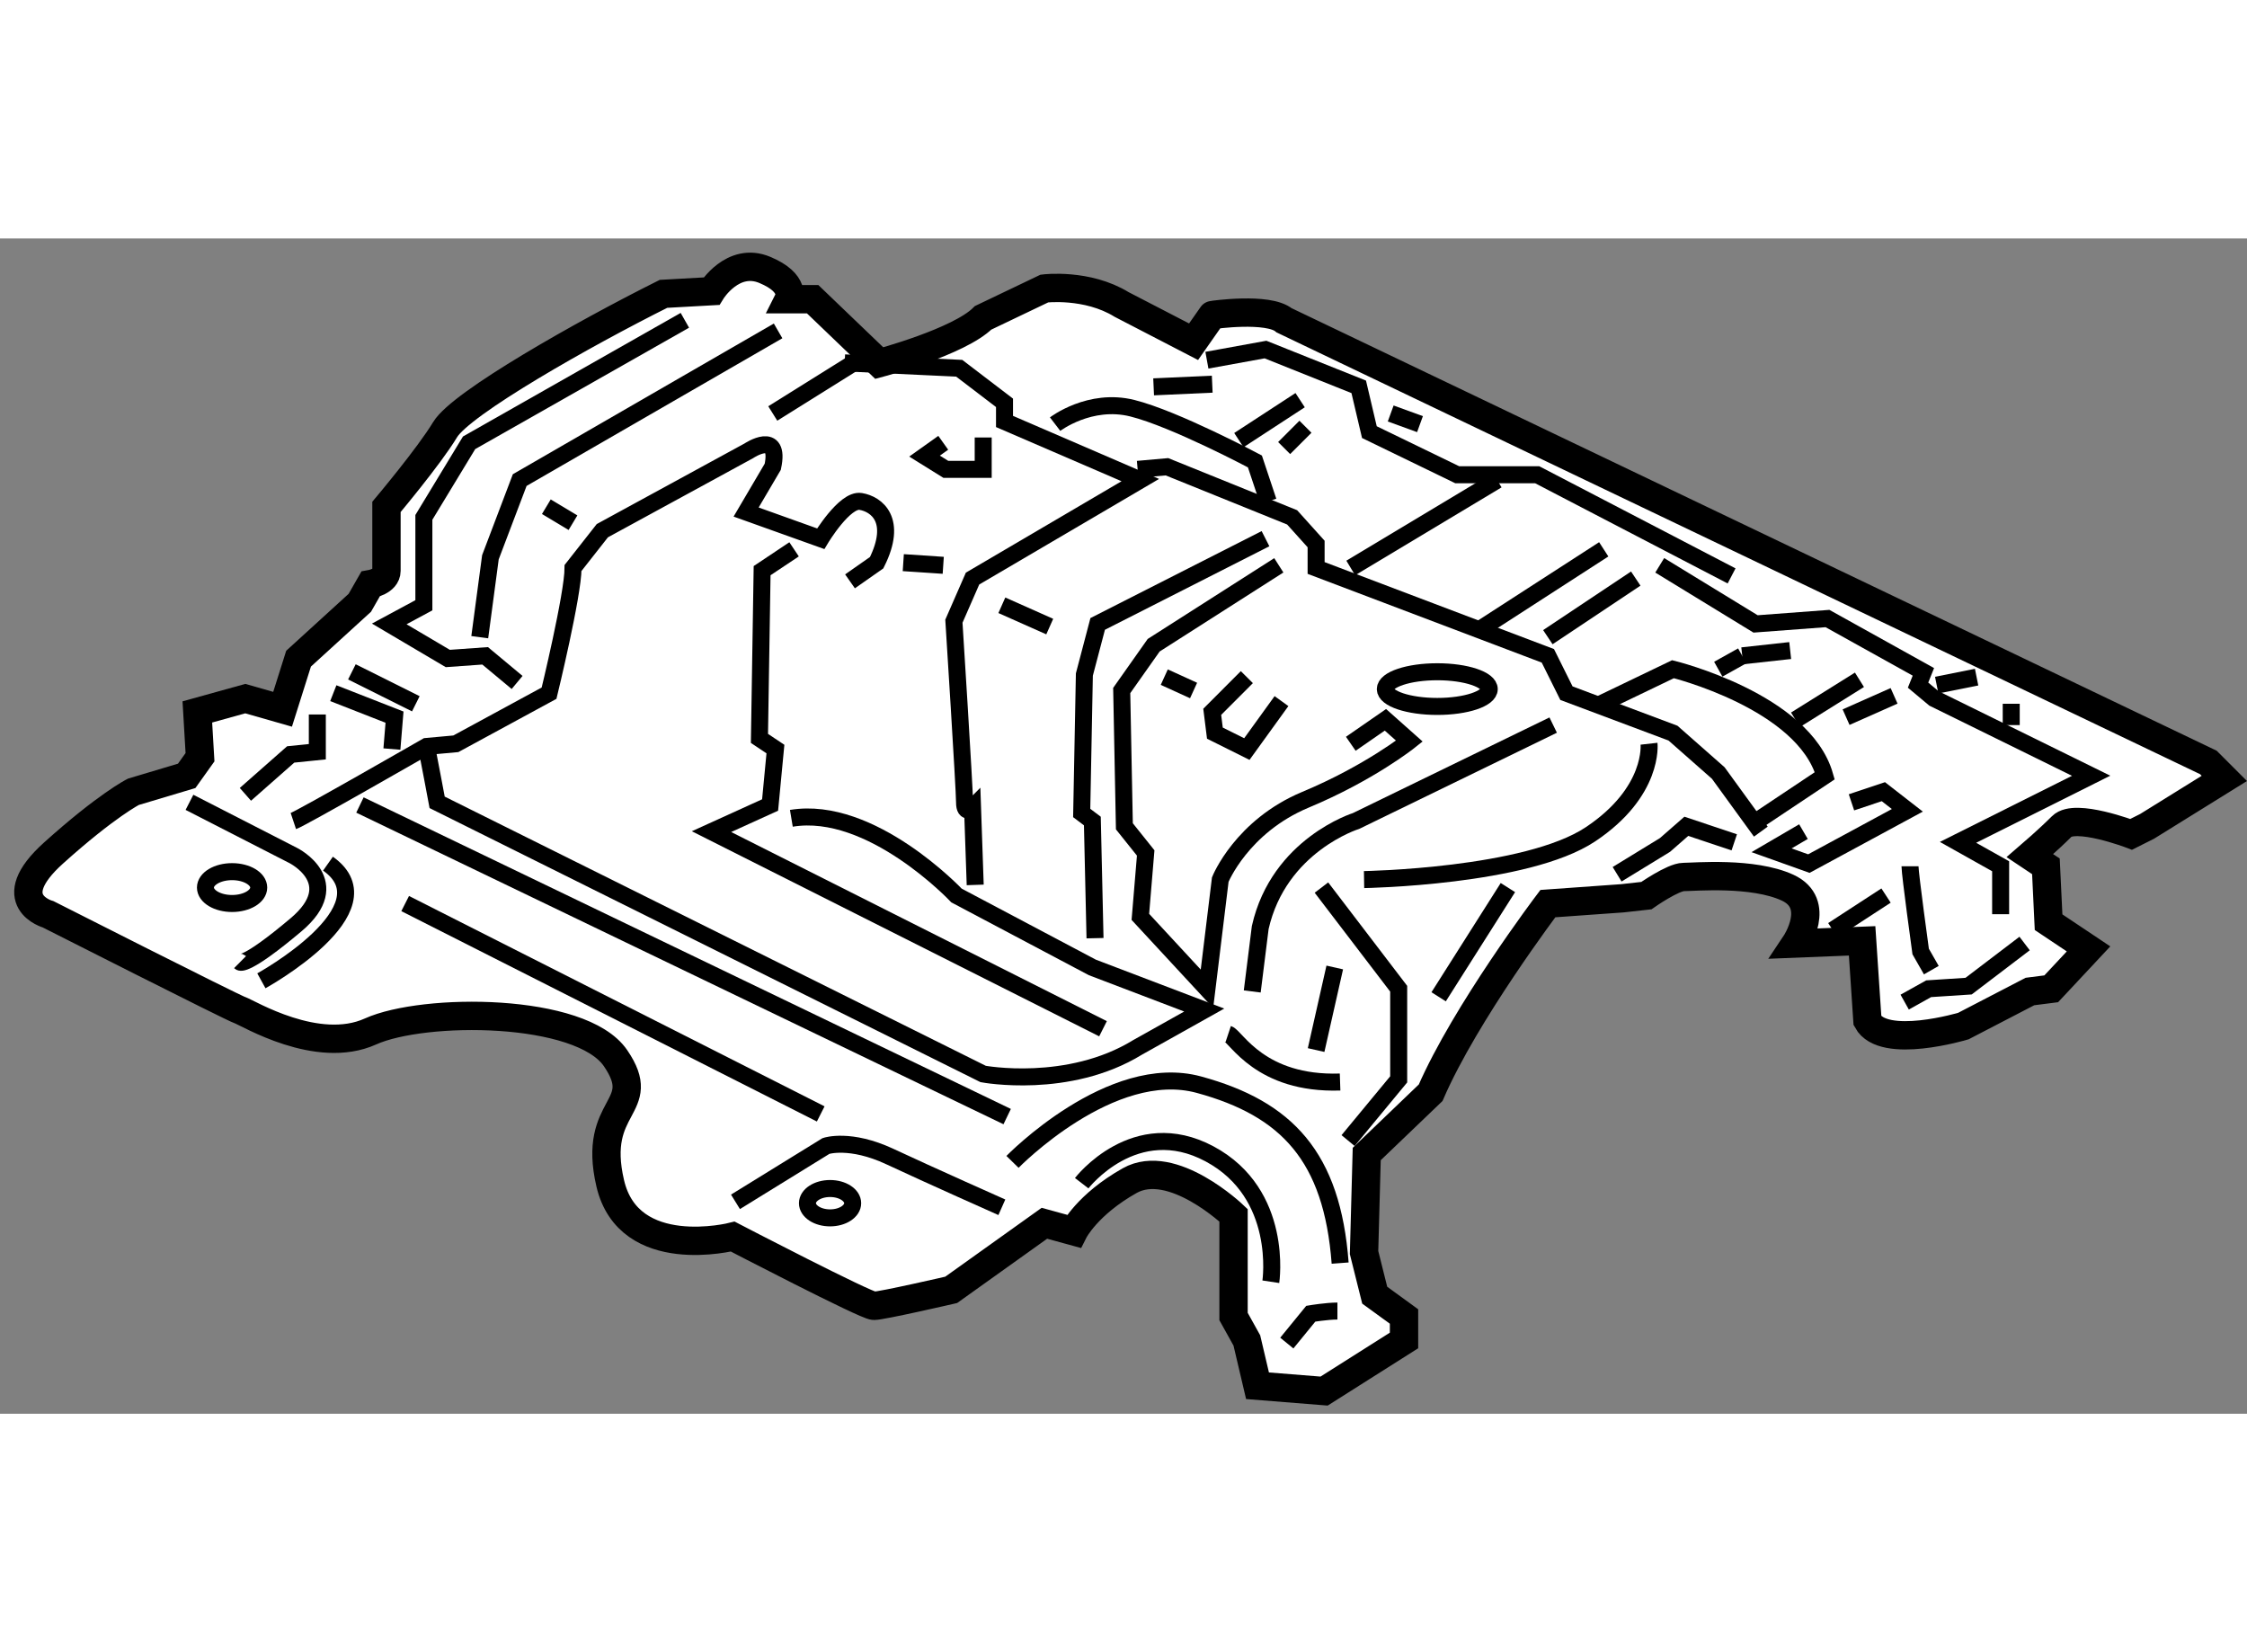
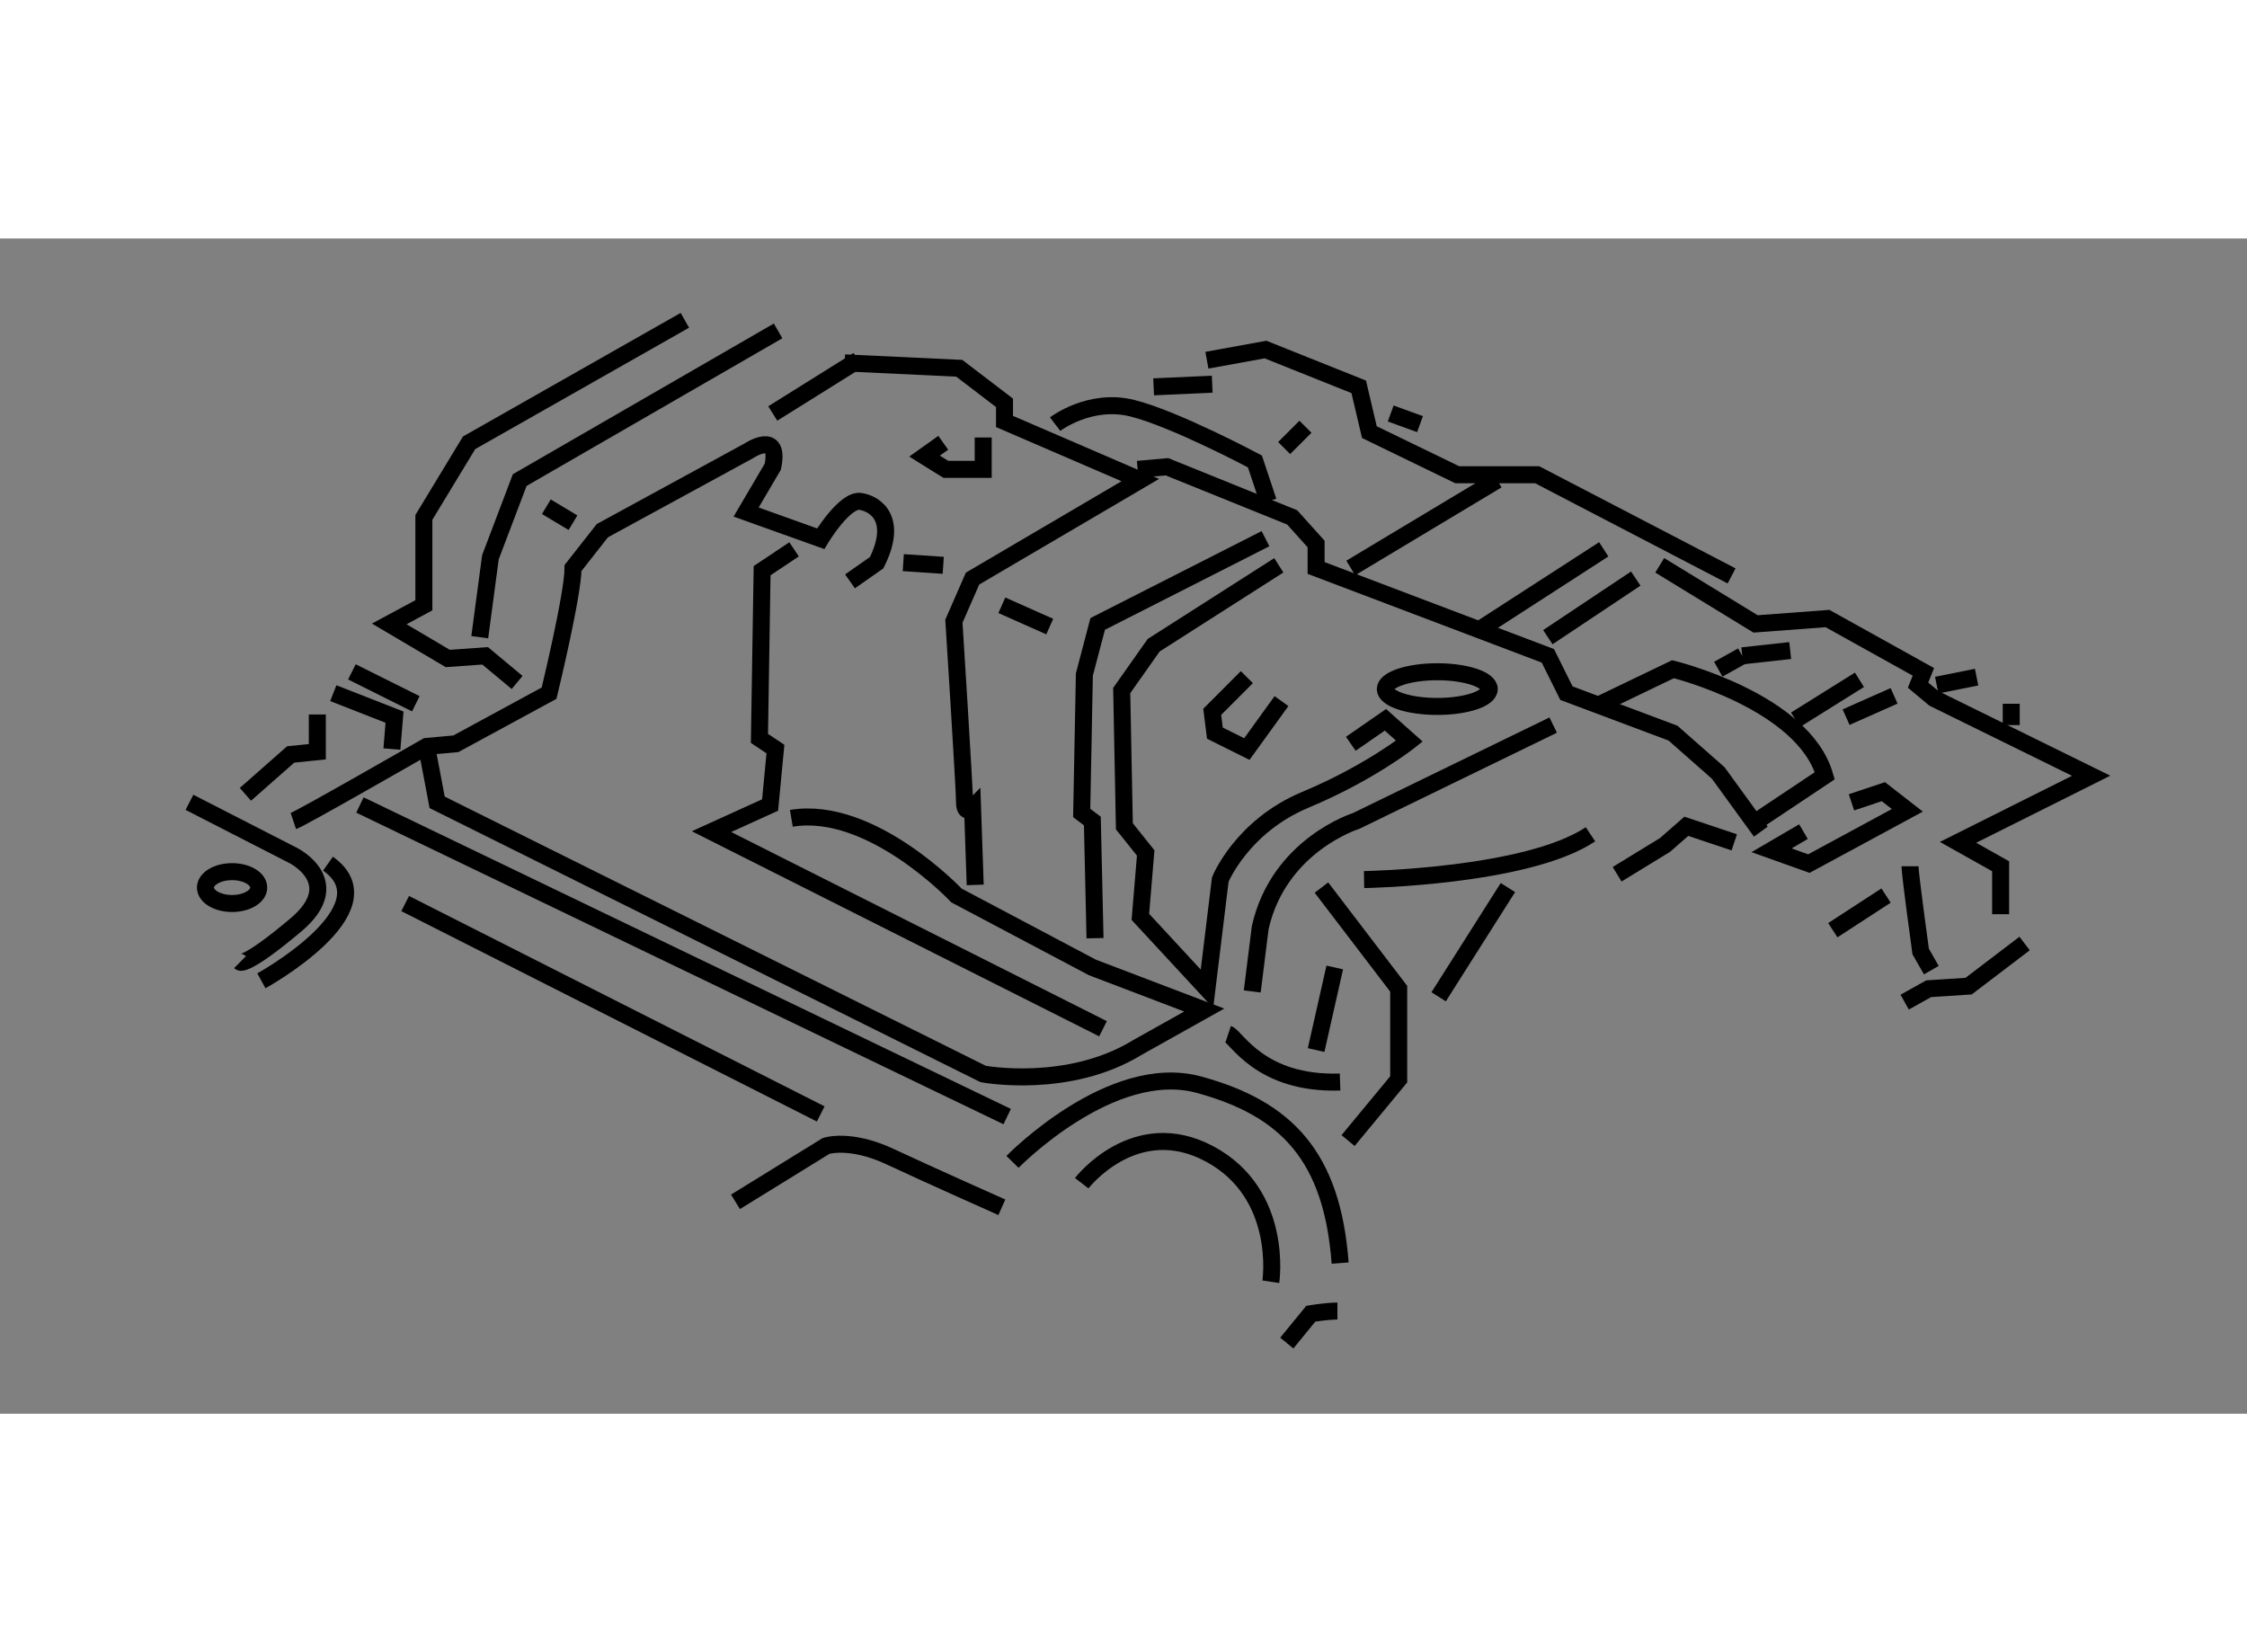
<svg xmlns="http://www.w3.org/2000/svg" version="1.1" x="0px" y="0px" width="244.8px" height="180px" viewBox="92.625 121.033 39.647 20.737" enable-background="new 0 0 244.8 180" xml:space="preserve">
  <rect x="92.625" y="121.033" width="39.647" height="20.737" fill="#808080" stroke="none" />
  <g>
-     <path fill="#FFFFFF" stroke="#000000" stroke-width="0.5" d="M115.283,122.477l16.307,7.801l0.282,0.282l-1.363,0.846    l-0.281,0.141c0,0-0.988-0.376-1.223-0.141s-0.563,0.517-0.563,0.517l0.282,0.188l0.047,0.986l0.705,0.471l-0.658,0.704    l-0.376,0.048l-1.175,0.61c0,0-1.411,0.423-1.692-0.094l-0.094-1.41l-1.175,0.047c0,0,0.471-0.704-0.141-0.986    s-1.644-0.188-1.833-0.188s-0.658,0.329-0.658,0.329l-0.423,0.047l-1.315,0.094c0,0-1.457,1.927-2.068,3.337l-1.128,1.081    l-0.047,1.739l0.188,0.752l0.517,0.376v0.423l-1.41,0.893l-1.175-0.094l-0.188-0.799l-0.235-0.423v-1.786    c0,0-1.082-1.034-1.833-0.611s-0.987,0.894-0.987,0.894l-0.517-0.142l-1.645,1.175c0,0-1.222,0.282-1.363,0.282    s-2.491-1.222-2.491-1.222s-1.833,0.469-2.162-0.94s0.705-1.314,0.094-2.208s-3.384-0.895-4.324-0.471s-2.162-0.329-2.303-0.376    s-3.384-1.691-3.384-1.691s-0.846-0.235,0.094-1.081s1.41-1.081,1.41-1.081l0.94-0.281l0.235-0.329l-0.047-0.799l0.846-0.235    l0.658,0.188l0.282-0.893l1.081-0.986l0.188-0.329c0,0,0.282-0.048,0.282-0.235s0-1.128,0-1.128s0.751-0.892,1.034-1.362    s2.443-1.692,3.854-2.397l0.846-0.047c0,0,0.376-0.611,0.94-0.376s0.423,0.518,0.423,0.518h0.423l1.175,1.127    c0,0,1.41-0.376,1.833-0.799l1.081-0.517c0,0,0.752-0.094,1.363,0.282l1.269,0.657l0.329-0.47    C114.014,122.382,115.001,122.242,115.283,122.477z" />
    <line fill="none" stroke="#000000" stroke-width="0.3" x1="99.774" y1="132.768" x2="107.106" y2="136.48" />
    <path fill="none" stroke="#000000" stroke-width="0.3" d="M105.602,138.031l1.598-0.986c0,0,0.423-0.142,1.128,0.188    s1.974,0.894,1.974,0.894" />
    <path fill="none" stroke="#000000" stroke-width="0.3" d="M110.49,137.326c0,0,1.739-1.785,3.29-1.362s2.35,1.269,2.491,3.148" />
    <path fill="none" stroke="#000000" stroke-width="0.3" d="M111.711,137.702c0,0,0.94-1.222,2.256-0.517s1.081,2.256,1.081,2.256" />
    <path fill="none" stroke="#000000" stroke-width="0.3" d="M116.223,139.958c-0.188,0-0.47,0.047-0.47,0.047l-0.423,0.518" />
    <path fill="none" stroke="#000000" stroke-width="0.3" d="M97.237,134.131c0,0,2.303-1.269,1.175-2.067" />
    <path fill="none" stroke="#000000" stroke-width="0.3" d="M95.968,130.982l1.833,0.939c0,0,0.939,0.47,0.047,1.222    s-0.987,0.658-0.987,0.658" />
    <path fill="none" stroke="#000000" stroke-width="0.3" d="M97.801,131.312c0.141-0.047,2.35-1.316,2.35-1.316l0.517-0.047    l1.645-0.893c0,0,0.423-1.739,0.423-2.209l0.517-0.658l2.584-1.409c0,0,0.563-0.377,0.423,0.281l-0.47,0.799l1.316,0.471    c0,0,0.423-0.705,0.705-0.658s0.658,0.329,0.282,1.081l-0.47,0.329" />
    <polyline fill="none" stroke="#000000" stroke-width="0.3" points="106.636,126.518 106.072,126.894 106.025,129.854     106.307,130.042 106.213,131.029 105.179,131.499 112.087,134.977   " />
    <path fill="none" stroke="#000000" stroke-width="0.3" d="M100.15,129.995c0.047,0.235,0.188,0.987,0.188,0.987l9.634,4.793    c0,0,1.503,0.282,2.726-0.47l1.175-0.658l-1.974-0.752l-2.397-1.269c0,0-1.504-1.597-2.914-1.362" />
    <line fill="none" stroke="#000000" stroke-width="0.3" x1="98.976" y1="131.029" x2="110.396" y2="136.527" />
    <polyline fill="none" stroke="#000000" stroke-width="0.3" points="96.955,130.841 97.754,130.137 98.224,130.089 98.224,129.432       " />
    <polyline fill="none" stroke="#000000" stroke-width="0.3" points="98.506,129.056 99.586,129.479 99.54,130.042   " />
    <line fill="none" stroke="#000000" stroke-width="0.3" x1="98.834" y1="128.68" x2="99.962" y2="129.243" />
    <polyline fill="none" stroke="#000000" stroke-width="0.3" points="101.749,128.867 101.185,128.397 100.526,128.444     99.493,127.834 100.104,127.505 100.104,125.954 100.902,124.638 104.709,122.477   " />
    <polyline fill="none" stroke="#000000" stroke-width="0.3" points="106.354,122.664 101.795,125.296 101.278,126.658     101.09,128.068   " />
    <line fill="none" stroke="#000000" stroke-width="0.3" x1="102.265" y1="125.766" x2="102.735" y2="126.048" />
    <line fill="none" stroke="#000000" stroke-width="0.3" x1="106.26" y1="124.121" x2="107.764" y2="123.181" />
    <line fill="none" stroke="#000000" stroke-width="0.3" x1="108.563" y1="126.753" x2="109.268" y2="126.8" />
    <line fill="none" stroke="#000000" stroke-width="0.3" x1="110.302" y1="127.505" x2="111.147" y2="127.881" />
-     <line fill="none" stroke="#000000" stroke-width="0.3" x1="113.168" y1="128.773" x2="113.685" y2="129.009" />
    <line fill="none" stroke="#000000" stroke-width="0.3" x1="118.667" y1="127.975" x2="120.922" y2="126.518" />
    <line fill="none" stroke="#000000" stroke-width="0.3" x1="119.936" y1="128.068" x2="121.487" y2="127.034" />
    <line fill="none" stroke="#000000" stroke-width="0.3" x1="116.458" y1="126.847" x2="119.042" y2="125.296" />
    <line fill="none" stroke="#000000" stroke-width="0.3" x1="124.964" y1="133.238" x2="125.903" y2="132.627" />
    <path fill="none" stroke="#000000" stroke-width="0.3" d="M109.832,132.439l-0.047-1.363c0,0-0.141,0.142-0.141-0.094    s-0.188-3.196-0.188-3.196l0.329-0.752l2.96-1.738l-2.396-1.034v-0.329l-0.799-0.61l-2.021-0.095" />
    <polyline fill="none" stroke="#000000" stroke-width="0.3" points="112.698,125.107 113.215,125.061 115.424,125.954     115.847,126.424 115.847,126.847 119.936,128.397 120.264,129.056 122.144,129.761 122.943,130.465 123.694,131.499   " />
    <polyline fill="none" stroke="#000000" stroke-width="0.3" points="111.946,133.379 111.899,131.312 111.711,131.17     111.758,128.727 111.993,127.834 114.954,126.33   " />
    <path fill="none" stroke="#000000" stroke-width="0.3" d="M115.189,126.8l-2.208,1.41l-0.564,0.799l0.047,2.396l0.376,0.47    l-0.094,1.128l1.175,1.269l0.235-1.927c0,0,0.376-0.938,1.504-1.409s1.833-1.034,1.833-1.034l-0.423-0.376l-0.611,0.423" />
    <path fill="none" stroke="#000000" stroke-width="0.3" d="M120.03,129.619l-3.478,1.692c0,0-1.362,0.424-1.691,1.88l-0.141,1.128" />
    <path fill="none" stroke="#000000" stroke-width="0.3" d="M114.296,135.071c0.141,0.047,0.564,0.893,1.974,0.846" />
    <line fill="none" stroke="#000000" stroke-width="0.3" x1="116.176" y1="133.896" x2="115.847" y2="135.353" />
    <polyline fill="none" stroke="#000000" stroke-width="0.3" points="115.941,132.486 117.304,134.271 117.304,135.87     116.411,136.95   " />
-     <path fill="none" stroke="#000000" stroke-width="0.3" d="M116.693,132.345c0,0,2.867-0.047,3.995-0.799s1.033-1.598,1.033-1.598" />
+     <path fill="none" stroke="#000000" stroke-width="0.3" d="M116.693,132.345c0,0,2.867-0.047,3.995-0.799" />
    <line fill="none" stroke="#000000" stroke-width="0.3" x1="119.231" y1="132.486" x2="118.009" y2="134.413" />
    <polyline fill="none" stroke="#000000" stroke-width="0.3" points="121.158,132.251 122.003,131.734 122.379,131.405     123.225,131.688   " />
    <polyline fill="none" stroke="#000000" stroke-width="0.3" points="124.446,131.499 123.883,131.828 124.541,132.063     126.279,131.123 125.856,130.794 125.293,130.982   " />
    <path fill="none" stroke="#000000" stroke-width="0.3" d="M126.326,132.11c0,0.141,0.188,1.504,0.188,1.504l0.188,0.329" />
    <polyline fill="none" stroke="#000000" stroke-width="0.3" points="126.232,134.507 126.655,134.271 127.36,134.225     128.348,133.473   " />
    <polyline fill="none" stroke="#000000" stroke-width="0.3" points="127.925,132.956 127.925,132.11 127.173,131.688     129.522,130.513 126.749,129.149 126.468,128.914 126.562,128.68 124.87,127.739 123.601,127.834 121.91,126.8   " />
    <polyline fill="none" stroke="#000000" stroke-width="0.3" points="123.178,126.987 119.748,125.202 118.337,125.202     116.787,124.45 116.599,123.651 114.954,122.993 113.92,123.181   " />
    <path fill="none" stroke="#000000" stroke-width="0.3" d="M111.242,124.309c0,0,0.611-0.469,1.363-0.281s2.162,0.939,2.162,0.939    l0.235,0.705" />
    <path fill="none" stroke="#000000" stroke-width="0.3" d="M120.875,129.243l1.269-0.61c0,0,2.302,0.564,2.678,1.88l-1.128,0.752" />
    <polyline fill="none" stroke="#000000" stroke-width="0.3" points="114.625,128.773 114.014,129.385 114.061,129.761     114.625,130.042 115.236,129.196   " />
    <polyline fill="none" stroke="#000000" stroke-width="0.3" points="109.268,124.638 108.938,124.873 109.314,125.107     109.973,125.107 109.973,124.544   " />
    <line fill="none" stroke="#000000" stroke-width="0.3" x1="124.306" y1="129.525" x2="125.434" y2="128.82" />
    <line fill="none" stroke="#000000" stroke-width="0.3" x1="125.198" y1="129.479" x2="126.045" y2="129.103" />
    <line fill="none" stroke="#000000" stroke-width="0.3" x1="122.943" y1="128.633" x2="123.366" y2="128.397" />
    <line fill="none" stroke="#000000" stroke-width="0.3" x1="123.366" y1="128.397" x2="124.212" y2="128.304" />
    <line fill="none" stroke="#000000" stroke-width="0.3" x1="115.283" y1="124.731" x2="115.659" y2="124.355" />
-     <line fill="none" stroke="#000000" stroke-width="0.3" x1="114.484" y1="124.591" x2="115.565" y2="123.886" />
    <line fill="none" stroke="#000000" stroke-width="0.3" x1="112.98" y1="123.651" x2="114.014" y2="123.604" />
    <line fill="none" stroke="#000000" stroke-width="0.3" x1="117.163" y1="124.121" x2="117.68" y2="124.309" />
    <line fill="none" stroke="#000000" stroke-width="0.3" x1="126.797" y1="128.914" x2="127.501" y2="128.773" />
    <line fill="none" stroke="#000000" stroke-width="0.3" x1="128.112" y1="129.619" x2="128.112" y2="129.243" />
    <ellipse fill="none" stroke="#000000" stroke-width="0.3" cx="117.985" cy="128.984" rx="0.917" ry="0.306" />
-     <ellipse fill="none" stroke="#000000" stroke-width="0.3" cx="107.271" cy="138.055" rx="0.399" ry="0.259" />
    <ellipse fill="none" stroke="#000000" stroke-width="0.3" cx="96.72" cy="132.486" rx="0.47" ry="0.281" />
  </g>
</svg>